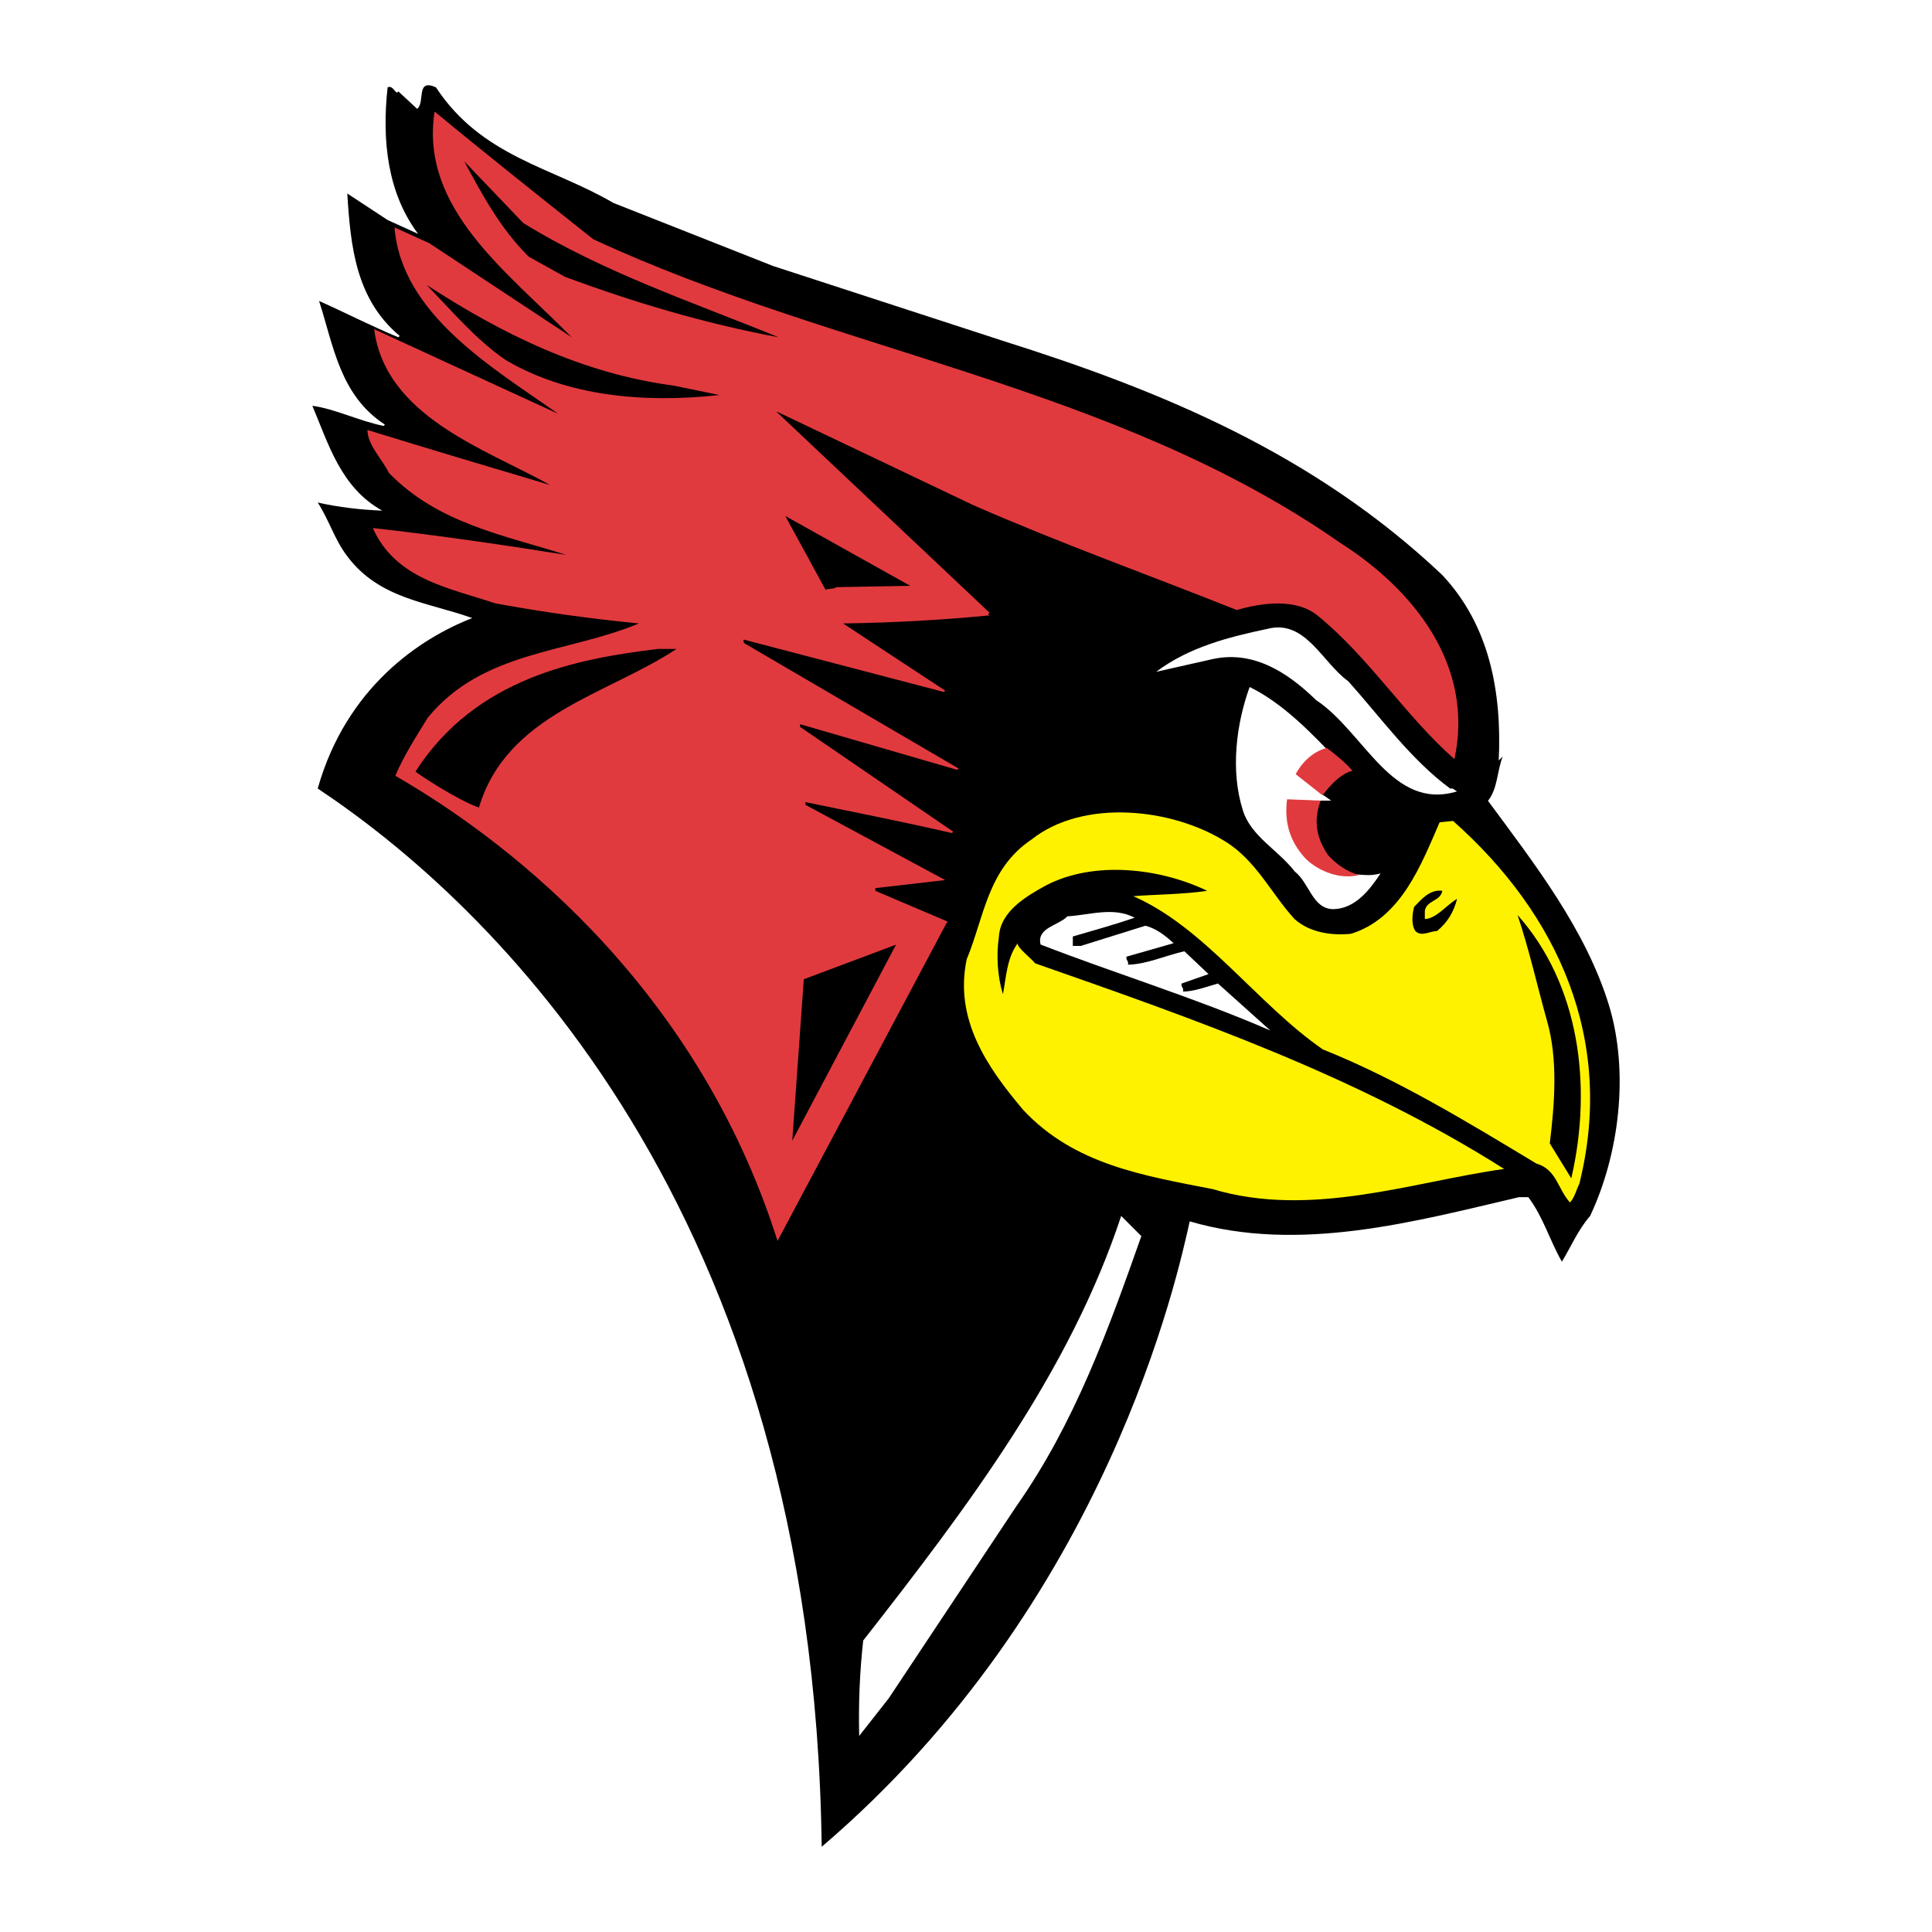
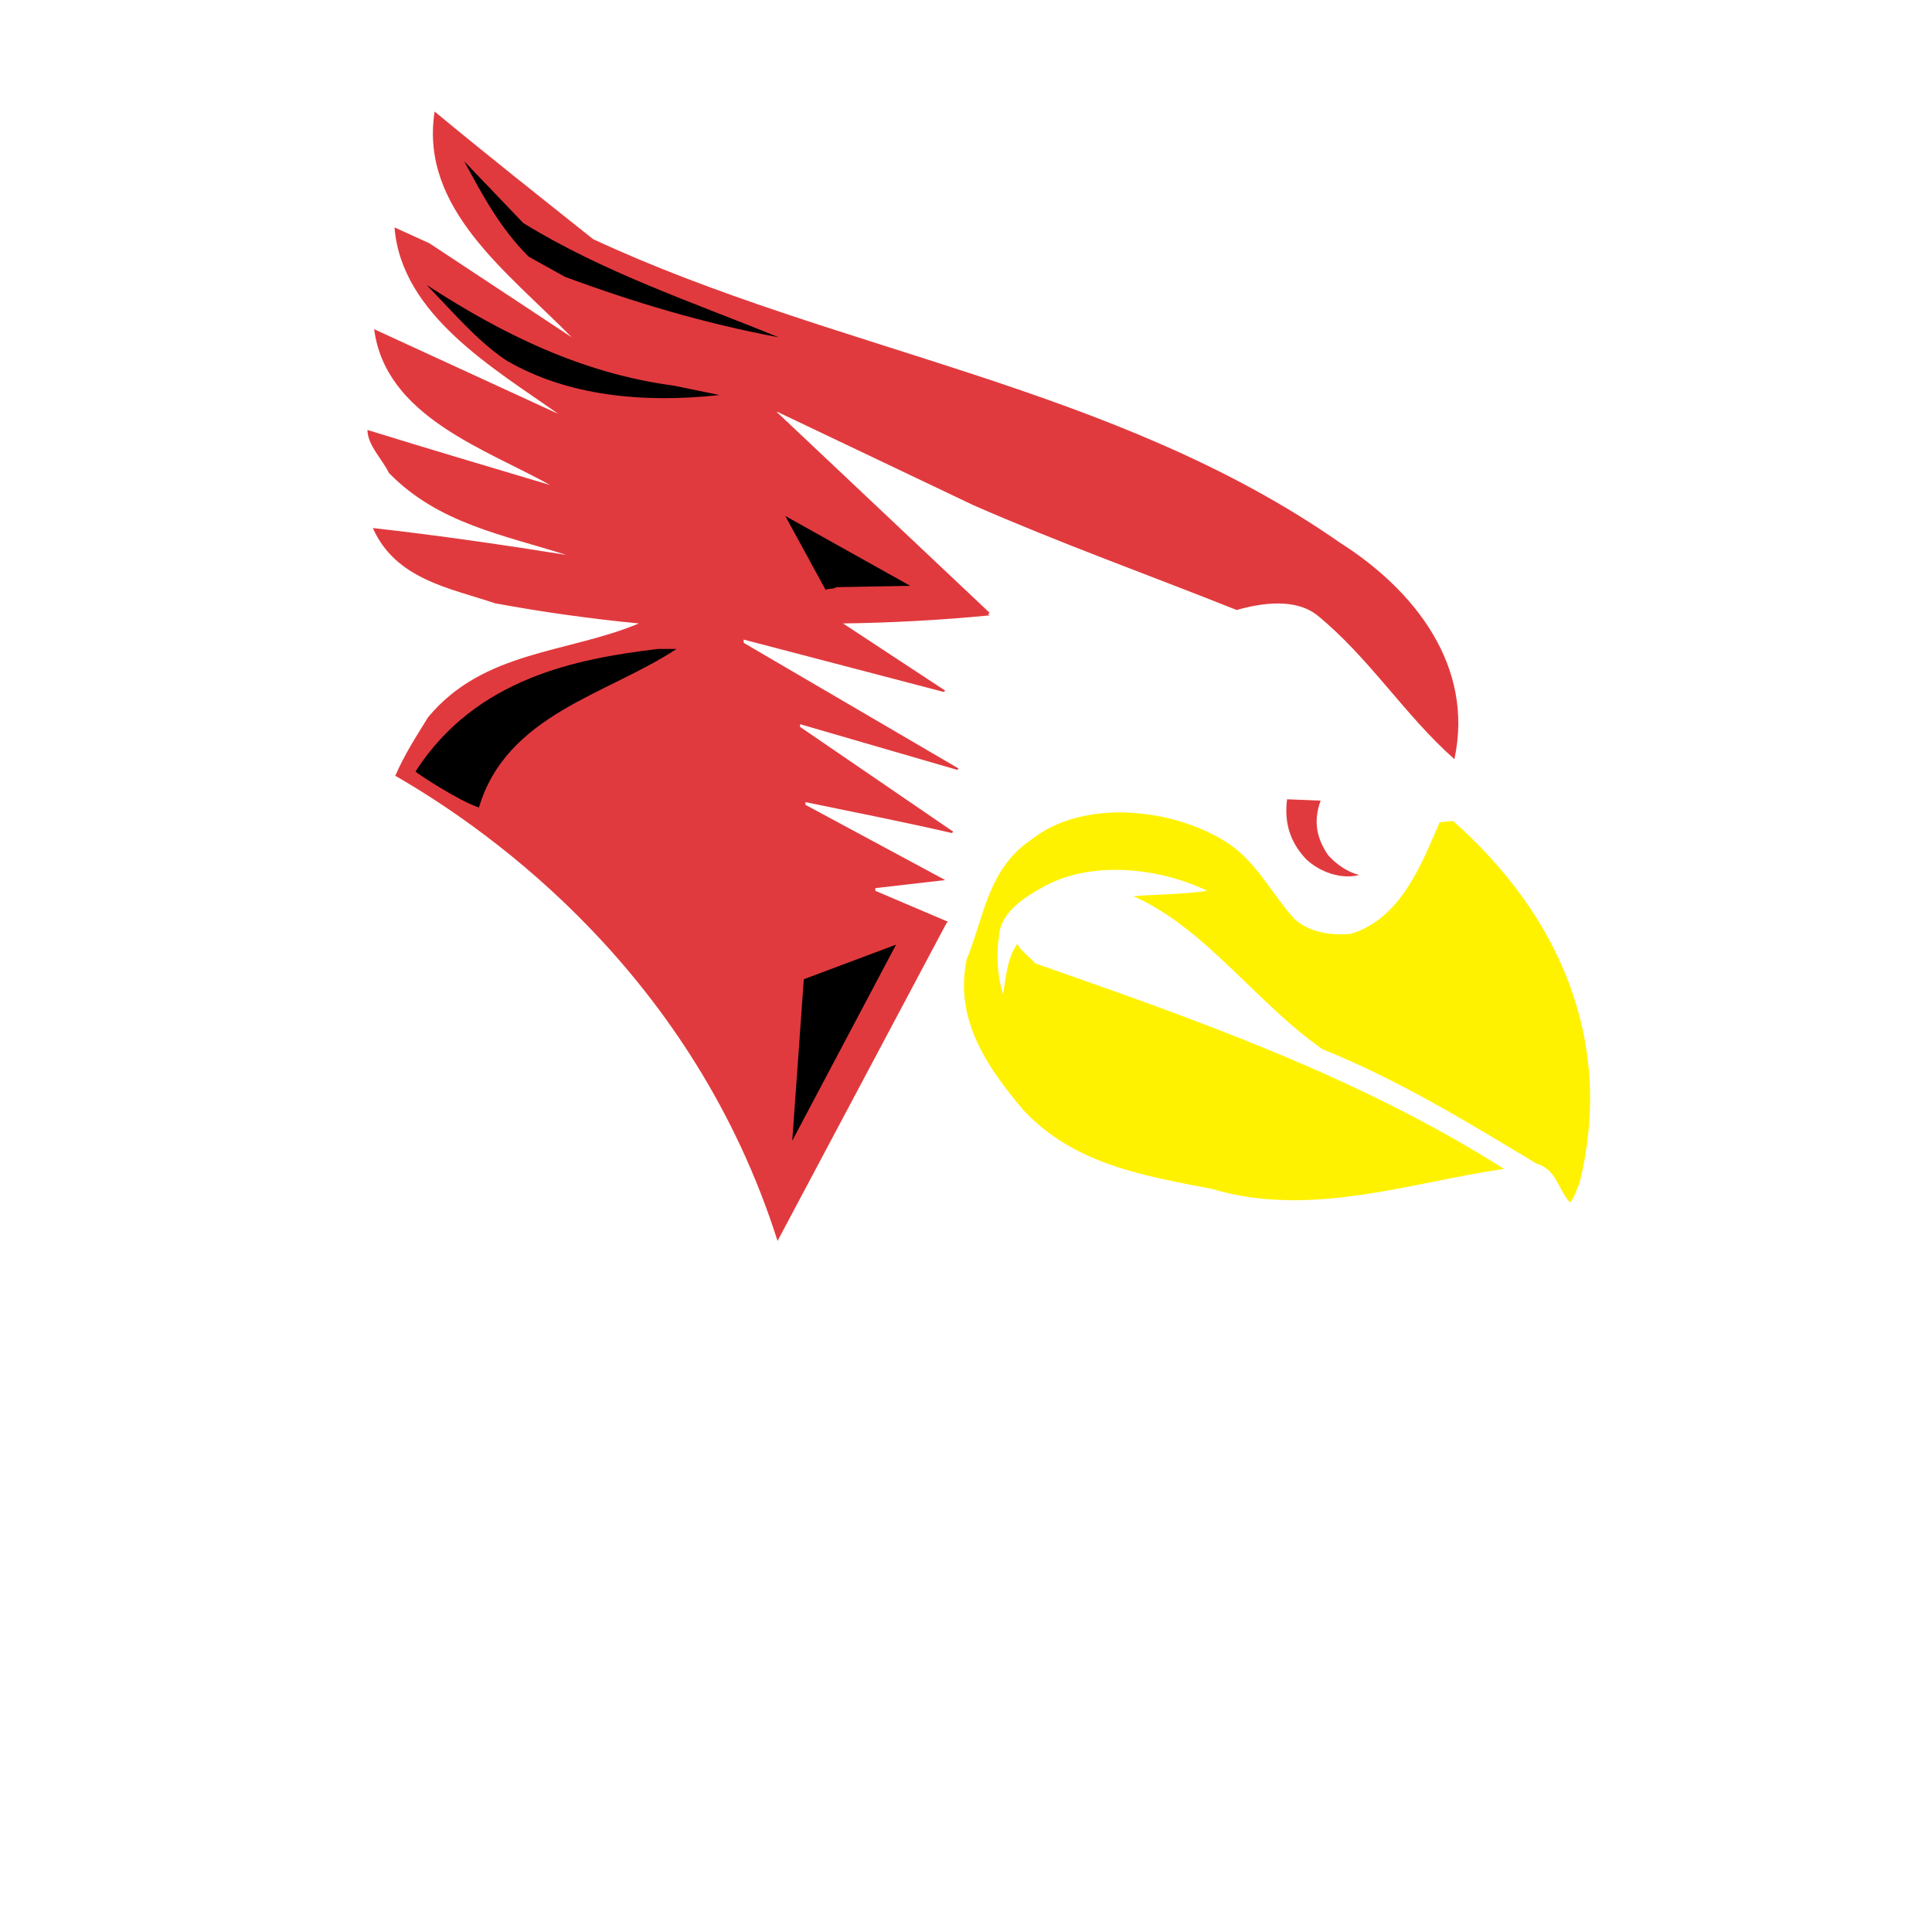
<svg xmlns="http://www.w3.org/2000/svg" version="1.0" id="Layer_1" x="0px" y="0px" width="192.756px" height="192.756px" viewBox="0 0 192.756 192.756" enable-background="new 0 0 192.756 192.756" xml:space="preserve">
  <g>
    <polygon fill-rule="evenodd" clip-rule="evenodd" fill="#FFFFFF" points="0,0 192.756,0 192.756,192.756 0,192.756 0,0  " />
-     <path fill-rule="evenodd" clip-rule="evenodd" d="M160.521,100.271c-2.326-7.511-7.285-13.911-12.064-20.375   c0.992-1.244,0.891-2.986,1.475-4.423l-0.402,0.401c0.322-6.906-0.951-13.508-5.629-18.499   c-12.781-12.1-27.996-18.366-43.701-23.324l-23.056-7.507l-15.952-6.3c-6.041-3.553-13.112-4.558-17.695-11.528   c-2.052-0.938-1.047,1.508-1.876,2.145l-1.877-1.743l-0.134,0.134c-0.31-0.201-0.478-0.737-0.938-0.536   c-0.591,5.385,0.018,10.581,3.043,14.617l-3.032-1.376l-4.033-2.651c0.328,5.328,0.864,10.556,5.228,14.209l-0.134,0.134   c-2.689-1.107-5.269-2.448-7.909-3.62c1.434,4.422,2.07,9.415,6.568,12.333l-0.134,0.134c-2.455-0.504-4.867-1.71-7.105-2.01   c1.602,3.784,2.841,8.175,6.971,10.456c-2.085-0.069-4.364-0.337-6.434-0.804c1.132,1.74,1.668,3.684,2.949,5.362   c3.209,4.287,8.102,4.588,12.466,6.166c-5.202,2.017-12.57,6.913-15.416,17.006c17.023,11.31,49.477,41.596,50.281,105.582   c28.555-24.371,35.566-57.249,36.719-62.399c10.945,3.211,22.539-0.006,32.842-2.413h0.938c1.494,1.971,2.131,4.317,3.352,6.435   c0.924-1.515,1.594-3.156,2.814-4.558C161.514,115.245,162.586,107.068,160.521,100.271L160.521,100.271z" />
    <path fill-rule="evenodd" clip-rule="evenodd" fill="#E13A3E" d="M133.711,54.158C111.18,38.439,83.5,35.155,59.18,23.863   c-5.304-4.223-10.598-8.412-15.818-12.735c-1.516,9.685,7.297,16.018,13.673,22.521l-14.197-9.38l-3.478-1.58   c0.687,8.702,9.898,14.06,16.334,18.6L37.33,32.844c1.131,8.711,11.051,11.928,17.56,15.549c-5.738-1.711-12.173-3.621-18.23-5.495   c0.025,1.539,1.433,2.846,2.145,4.289c4.918,5.058,11.486,6.197,17.695,8.177c-5.639-0.907-12.944-1.979-19.303-2.681   c2.271,5.125,7.7,5.996,12.199,7.507c4.683,0.868,9.475,1.539,14.343,2.011c-7.08,2.979-15.525,2.678-21.046,9.383   c-1.173,1.906-2.393,3.787-3.253,5.818c9.919,5.707,29.749,19.984,38.136,46.405l16.86-31.714l0.134-0.134l-7.239-3.083v-0.268   c2.302-0.272,4.647-0.541,6.97-0.804L80.36,80.298v-0.269c4.883,1.001,9.775,1.973,14.612,3.083l0.134-0.134   c-5.104-3.49-10.198-6.974-15.282-10.456v-0.268l15.684,4.557l0.134-0.134L74.328,64.212c-0.177-0.07-0.144-0.271-0.134-0.402   c6.659,1.739,13.294,3.482,19.974,5.228l0.134-0.134l-10.188-6.702c4.949-0.07,9.808-0.338,14.611-0.805l-0.135-0.134l-0.062-0.003   c0.09-0.015,0.182-0.051,0.197-0.13L77.411,41.021l19.706,9.383c8.634,3.785,17.515,6.968,26.272,10.456   c2.469-0.707,5.854-1.209,8.045,0.536c5.215,4.253,8.699,9.95,13.672,14.343C147.104,66.454,141.139,58.88,133.711,54.158   L133.711,54.158z" />
-     <path fill-rule="evenodd" clip-rule="evenodd" fill="#FFFFFF" d="M134.516,67.965c3.238,3.616,6.254,7.838,10.189,10.724   c0.287-0.104,0.42,0.164,0.67,0.268c-6.516,1.973-9.23-5.902-14.076-9.115c-2.928-2.852-6.414-5.063-10.59-4.022l-5.361,1.207   c3.271-2.45,7.158-3.455,11.125-4.29C130.248,61.763,131.957,66.152,134.516,67.965L134.516,67.965z" />
    <path fill-rule="evenodd" clip-rule="evenodd" fill="#FFF200" d="M129.154,91.692c1.496,1.335,3.639,1.671,5.629,1.474   c5.014-1.546,7.025-6.941,8.848-11.125l1.342-0.134c10.508,9.312,16.172,21.878,12.6,36.192c-0.314,0.631-0.449,1.335-0.938,1.878   c-1.254-1.414-1.322-3.291-3.352-3.889c-6.951-4.194-13.887-8.416-21.314-11.394c-6.547-4.529-11.775-12.17-18.9-15.281   c2.031-0.172,4.98-0.172,7.373-0.537c-4.67-2.25-11.271-3.054-16.086-0.536c-1.955,1.068-4.535,2.576-4.693,5.094   c-0.277,1.905-0.145,4.017,0.402,5.764c0.324-1.747,0.393-3.624,1.475-5.094c-0.111,0.398,1.229,1.403,1.744,2.011   c16.074,5.625,32.158,11.255,46.783,20.51c-9.062,1.268-19.25,4.953-29.09,2.011c-6.848-1.347-13.785-2.419-18.9-7.909   c-3.631-4.295-6.881-9.054-5.63-15.014c1.732-4.16,2.068-8.985,6.435-11.93c5.182-4.125,13.996-3.154,19.303,0.134   C125.32,85.823,126.795,89.107,129.154,91.692L129.154,91.692z" />
-     <path fill-rule="evenodd" clip-rule="evenodd" d="M143.9,88.876c-0.182,1.068-1.59,0.934-1.744,2.011v0.804   c1.16-0.038,2.133-1.379,3.219-2.011c-0.316,1.235-0.92,2.341-2.012,3.217c-0.717-0.005-1.521,0.598-2.145,0   c-0.449-0.642-0.314-1.681-0.135-2.413C141.809,89.744,142.646,88.705,143.9,88.876L143.9,88.876z" />
    <path fill-rule="evenodd" clip-rule="evenodd" fill="#FFFFFF" d="M113.203,91.558c-2.023,0.699-4.102,1.269-6.168,1.876v0.938   h0.805l6.436-2.011c1.061,0.264,1.965,0.967,2.814,1.742l-4.691,1.341c-0.113,0.331,0.256,0.464,0.133,0.804   c1.865-0.038,3.742-0.91,5.631-1.34l2.412,2.279l-2.68,0.938c-0.113,0.33,0.256,0.464,0.133,0.805   c1.094-0.006,2.334-0.475,3.486-0.805l5.229,4.691c-7.486-3.256-15.328-5.635-22.924-8.579c-0.412-1.68,1.766-1.881,2.682-2.814   C108.768,91.285,111.08,90.447,113.203,91.558L113.203,91.558z" />
-     <path fill-rule="evenodd" clip-rule="evenodd" d="M156.768,117.563l-2.145-3.485c0.488-3.994,0.824-8.384-0.268-12.199   c-0.986-3.523-1.789-7.143-2.949-10.589C157.592,98.222,158.898,108.342,156.768,117.563L156.768,117.563z" />
    <path fill-rule="evenodd" clip-rule="evenodd" fill="#FFFFFF" d="M113.873,123.327c-3.297,9.343-6.648,18.658-12.467,26.943   l-12.735,19.169l-2.949,3.754c-0.078-3.26,0.056-6.443,0.401-9.518c10.445-13.346,20.599-26.817,25.738-42.359L113.873,123.327   L113.873,123.327z" />
    <path fill-rule="evenodd" clip-rule="evenodd" fill="#FFFFFF" d="M133.613,76.059l-0.062,0.255   c-0.893,0.668-1.357,1.876-1.896,2.752l1.158,0.814l-3.27-0.008c-0.555,1.737,1.697,3.814,2.652,5.294   c0.787,1.083,2.895,2.057,2.895,2.057c1.506,0.122,1.805,0.125,2.652-0.082c-1.141,1.719-2.557,3.503-4.684,3.566   c-2.127,0-2.389-2.595-3.883-3.758c-1.664-2.165-4.375-3.502-5.178-6.114c-1.248-3.934-0.662-8.599,0.68-12.293   C128.004,70.167,130.932,73.193,133.613,76.059L133.613,76.059z" />
-     <path fill-rule="evenodd" clip-rule="evenodd" fill="#E13A3E" d="M134.938,76.9c-1.498,0.314-2.986,2.454-2.986,2.454l-2.678-2.112   c0,0,0.957-2.054,3.096-2.624C133.232,75.271,134.244,76.088,134.938,76.9L134.938,76.9z" />
    <path fill-rule="evenodd" clip-rule="evenodd" fill="#E13A3E" d="M131.762,79.879c-0.801,2.163-0.318,3.861,0.729,5.421   c0.832,0.939,1.977,1.727,3.119,1.995c-1.803,0.478-3.967-0.291-5.336-1.613c-1.541-1.656-2.17-3.565-1.861-5.937L131.762,79.879   L131.762,79.879z" />
    <path fill-rule="evenodd" clip-rule="evenodd" d="M52.209,22.254c8,4.925,16.848,7.874,25.47,11.395   c-7.383-1.375-14.453-3.487-21.314-6.032l-3.62-2.011c-2.891-2.883-4.633-6.201-6.434-9.518L52.209,22.254L52.209,22.254z" />
    <path fill-rule="evenodd" clip-rule="evenodd" d="M67.223,38.475l4.558,0.938c-7.617,0.836-15.224,0.099-21.314-3.485   c-2.958-2.013-5.336-4.86-7.909-7.507C50.123,33.346,58.099,37.266,67.223,38.475L67.223,38.475z" />
    <path fill-rule="evenodd" clip-rule="evenodd" d="M83.443,58.582c-0.312,0.232-0.748,0.098-1.072,0.269l-4.022-7.373l12.466,6.97   L83.443,58.582L83.443,58.582z" />
    <path fill-rule="evenodd" clip-rule="evenodd" d="M67.491,64.748c-6.879,4.555-16.933,6.499-19.706,15.818   c-2.052-0.674-6.305-3.486-6.329-3.593c6.022-9.369,16.172-11.255,24.157-12.225H67.491L67.491,64.748z" />
    <polygon fill-rule="evenodd" clip-rule="evenodd" points="89.4,94.247 79.044,113.809 80.195,97.699 89.4,94.247  " />
  </g>
</svg>